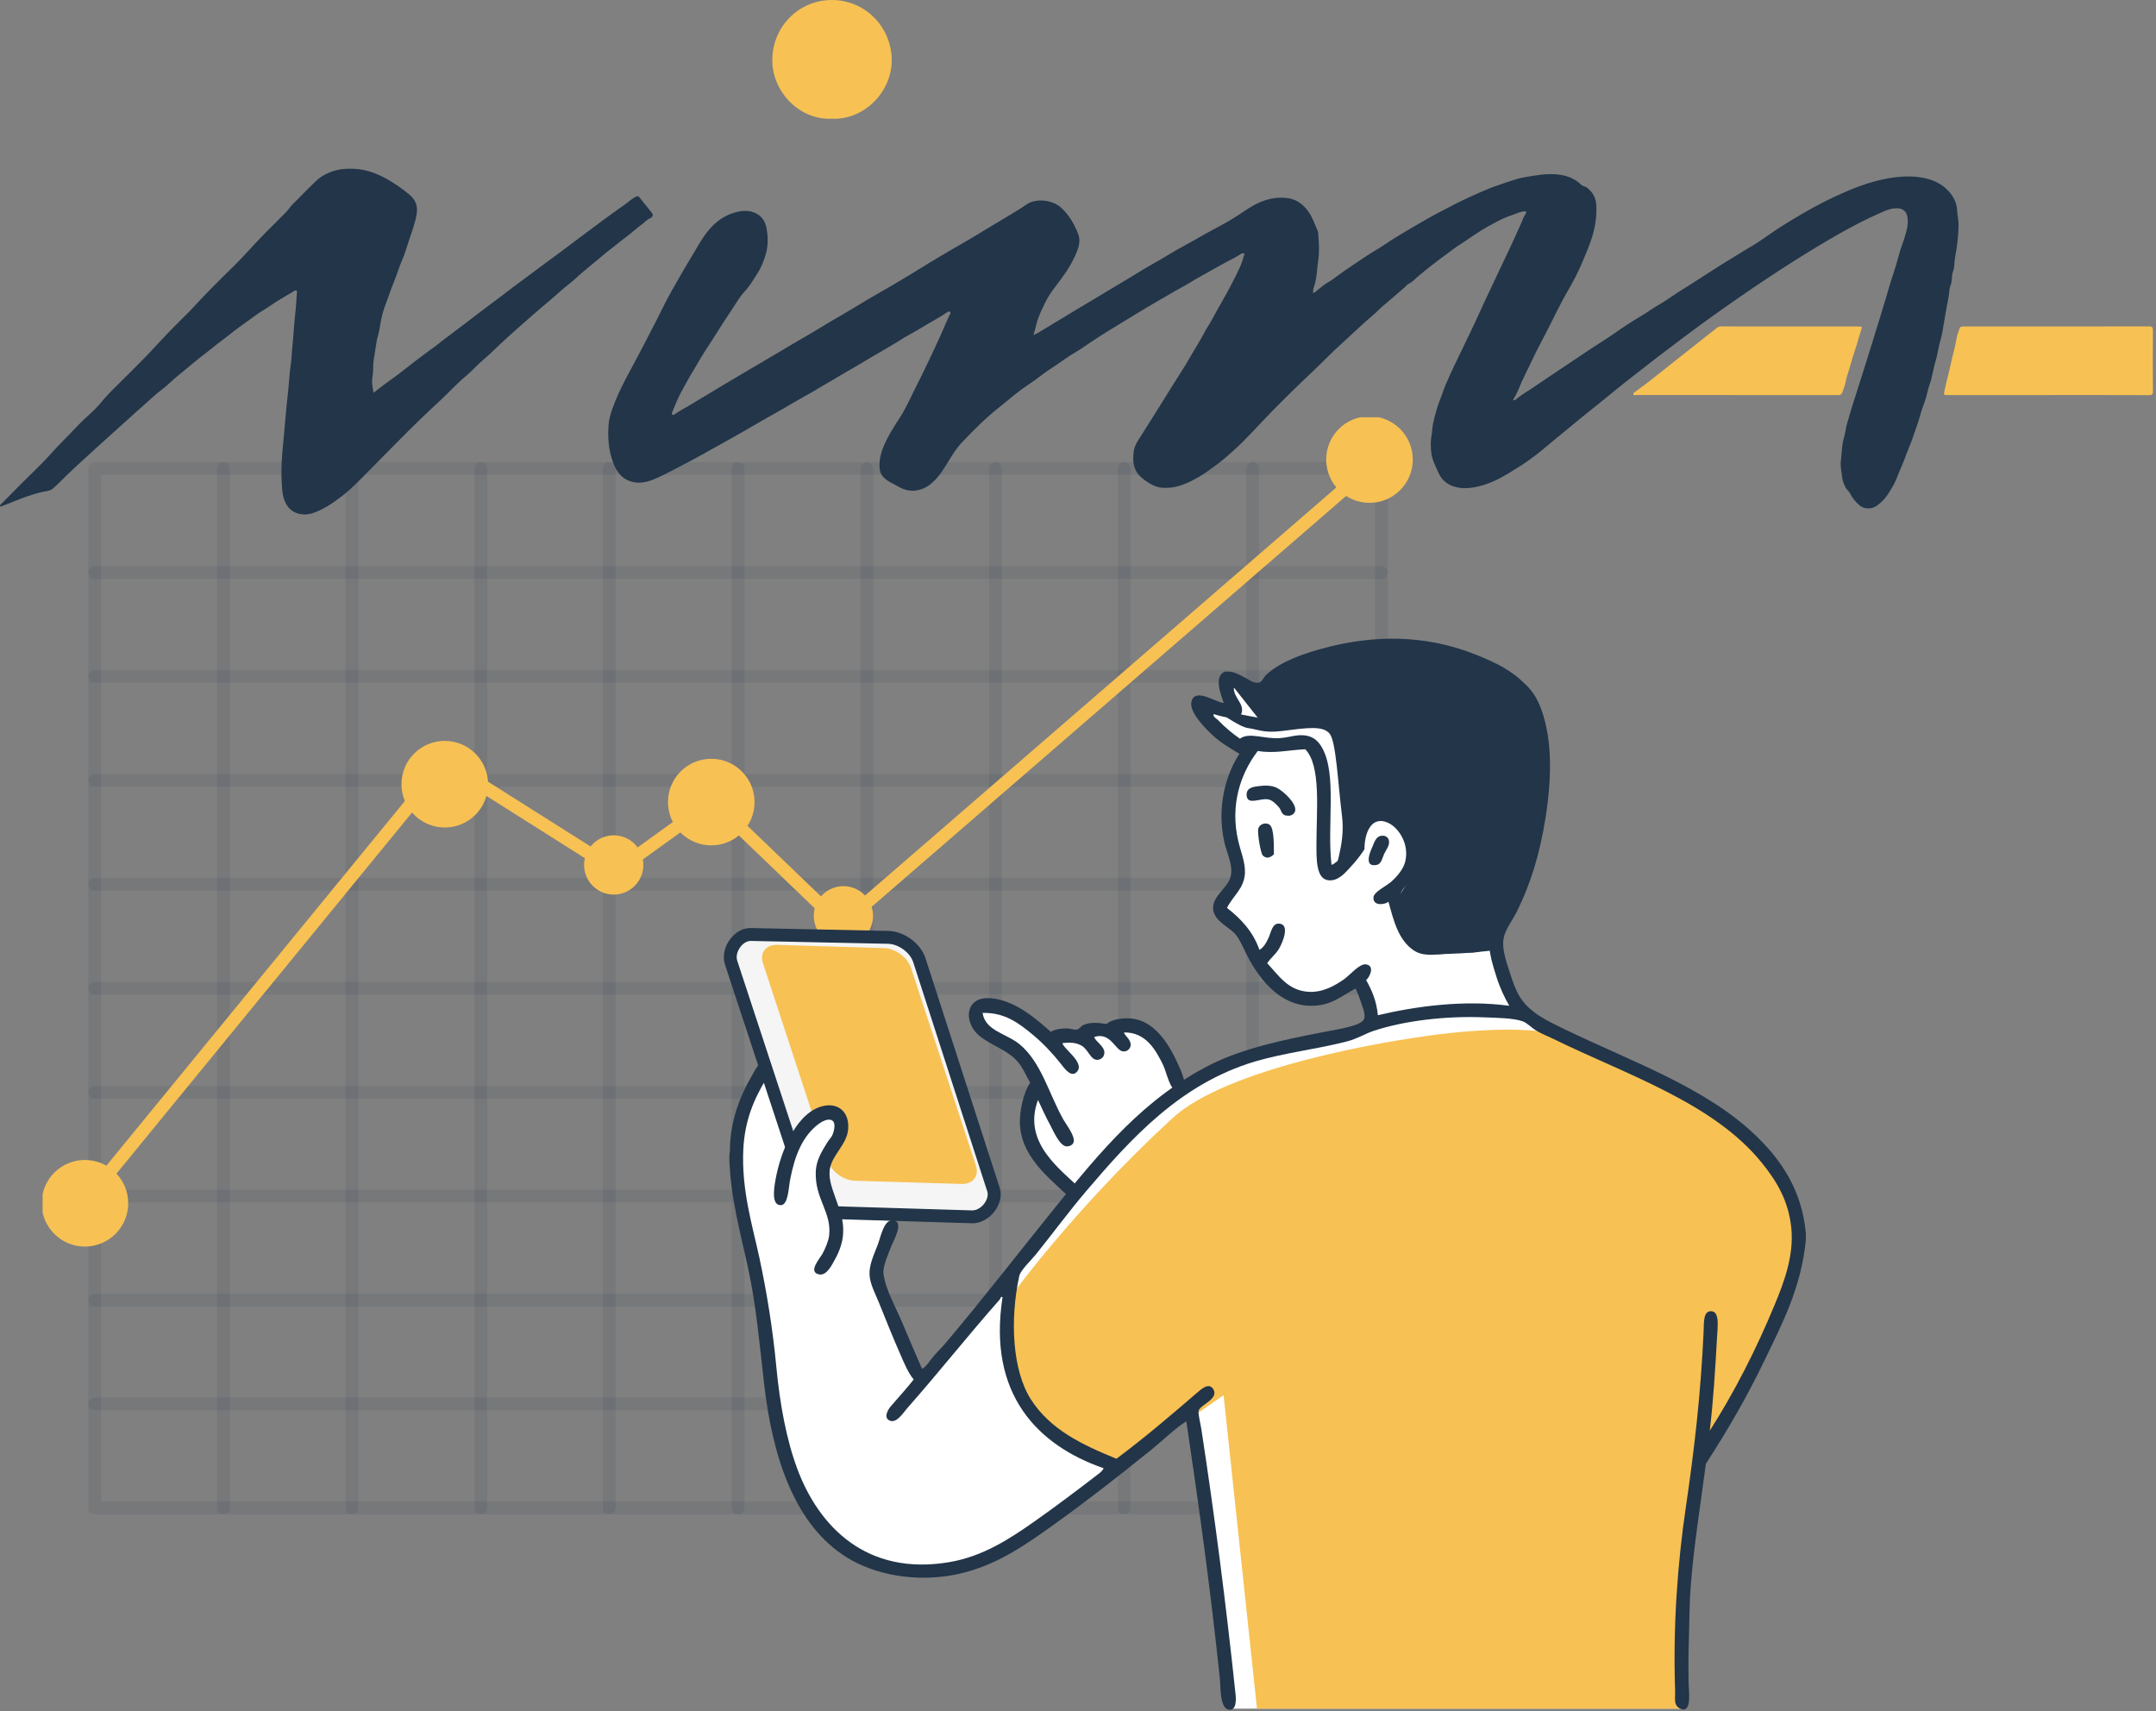
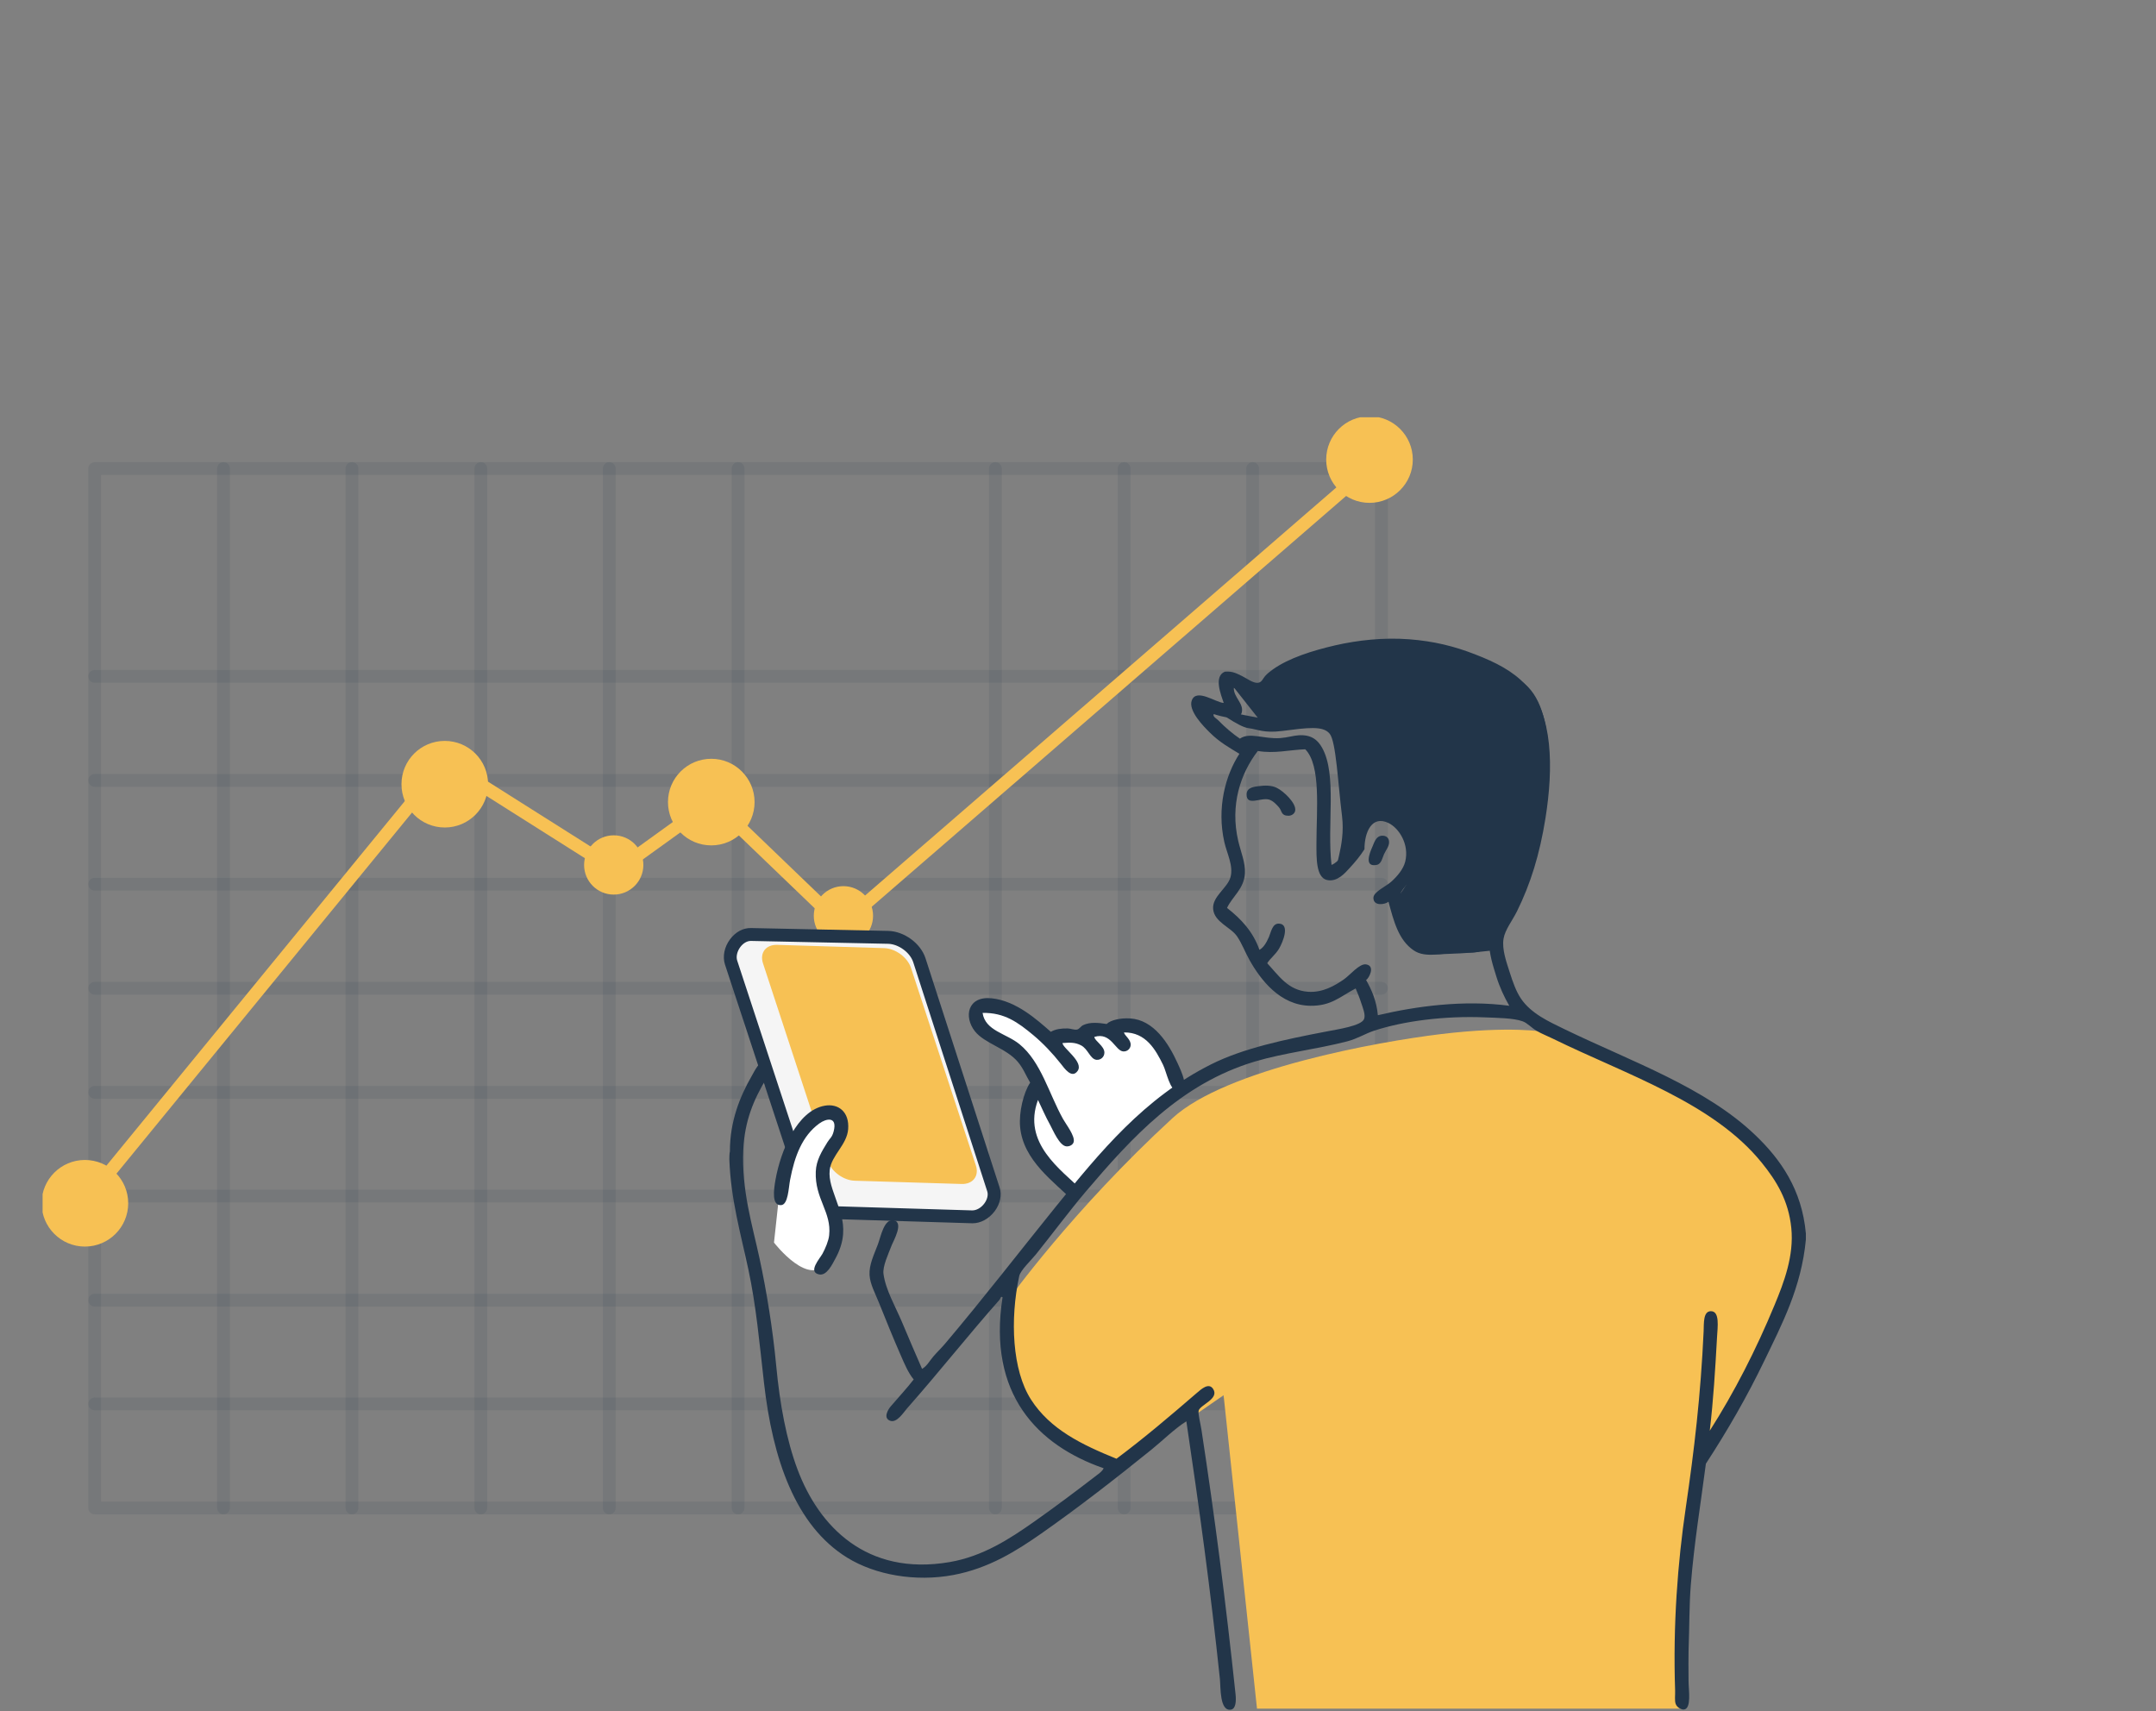
<svg xmlns="http://www.w3.org/2000/svg" width="567" height="450" viewBox="0 0 567 450" fill="none">
  <rect x="0" y="0" width="567" height="450" fill="#808080" stroke="none" />
  <g clip-path="url(#clip0_591_10249)">
    <path d="M363.31 398.26H24.901C23.969 398.26 23.215 397.505 23.215 396.574V123.223C23.215 122.292 23.969 121.537 24.901 121.537H363.31C364.242 121.537 364.996 122.292 364.996 123.223V396.574C364.996 397.505 364.242 398.26 363.31 398.26ZM26.587 394.888H361.609V124.909H26.587V394.888Z" fill="#223549" fill-opacity="0.1" />
    <path d="M363.31 370.9H24.901C23.969 370.9 23.215 370.146 23.215 369.214C23.215 368.282 23.969 367.528 24.901 367.528H363.31C364.242 367.528 364.996 368.282 364.996 369.214C364.996 370.146 364.242 370.9 363.31 370.9Z" fill="#223549" fill-opacity="0.1" />
    <path d="M363.31 343.613H24.901C23.969 343.613 23.215 342.859 23.215 341.927C23.215 340.996 23.969 340.241 24.901 340.241H363.31C364.242 340.241 364.996 340.996 364.996 341.927C364.996 342.844 364.242 343.613 363.31 343.613Z" fill="#223549" fill-opacity="0.1" />
    <path d="M363.31 316.238H24.901C23.969 316.238 23.215 315.484 23.215 314.552C23.215 313.621 23.969 312.866 24.901 312.866H363.31C364.242 312.866 364.996 313.621 364.996 314.552C364.996 315.484 364.242 316.238 363.31 316.238Z" fill="#223549" fill-opacity="0.1" />
    <path d="M363.31 288.952H24.901C23.969 288.952 23.215 288.198 23.215 287.266C23.215 286.334 23.969 285.58 24.901 285.58H363.31C364.242 285.58 364.996 286.334 364.996 287.266C364.996 288.183 364.242 288.952 363.31 288.952Z" fill="#223549" fill-opacity="0.1" />
    <path d="M363.31 261.592H24.901C23.969 261.592 23.215 260.838 23.215 259.906C23.215 258.974 23.969 258.22 24.901 258.22H363.31C364.242 258.22 364.996 258.974 364.996 259.906C364.996 260.823 364.242 261.592 363.31 261.592Z" fill="#223549" fill-opacity="0.1" />
    <path d="M363.31 234.217H24.901C23.969 234.217 23.215 233.463 23.215 232.531C23.215 231.6 23.969 230.845 24.901 230.845H363.31C364.242 230.845 364.996 231.6 364.996 232.531C364.996 233.463 364.242 234.217 363.31 234.217Z" fill="#223549" fill-opacity="0.1" />
    <path d="M363.31 206.931H24.901C23.969 206.931 23.215 206.177 23.215 205.245C23.215 204.313 23.969 203.559 24.901 203.559H363.31C364.242 203.559 364.996 204.313 364.996 205.245C364.996 206.177 364.242 206.931 363.31 206.931Z" fill="#223549" fill-opacity="0.1" />
    <path d="M363.31 179.571H24.901C23.969 179.571 23.215 178.817 23.215 177.885C23.215 176.954 23.969 176.199 24.901 176.199H363.31C364.242 176.199 364.996 176.954 364.996 177.885C364.996 178.802 364.242 179.571 363.31 179.571Z" fill="#223549" fill-opacity="0.1" />
-     <path d="M363.31 152.268H24.901C23.969 152.268 23.215 151.514 23.215 150.582C23.215 149.65 23.969 148.896 24.901 148.896H363.31C364.242 148.896 364.996 149.65 364.996 150.582C364.996 151.514 364.242 152.268 363.31 152.268Z" fill="#223549" fill-opacity="0.1" />
    <path d="M329.428 398.26C328.496 398.26 327.742 397.505 327.742 396.574V123.223C327.742 122.292 328.496 121.537 329.428 121.537C330.36 121.537 331.114 122.292 331.114 123.223V396.574C331.129 397.505 330.36 398.26 329.428 398.26Z" fill="#223549" fill-opacity="0.1" />
    <path d="M295.635 398.26C294.703 398.26 293.949 397.505 293.949 396.574V123.223C293.949 122.292 294.703 121.537 295.635 121.537C296.567 121.537 297.321 122.292 297.321 123.223V396.574C297.336 397.505 296.567 398.26 295.635 398.26Z" fill="#223549" fill-opacity="0.1" />
    <path d="M261.772 398.26C260.84 398.26 260.086 397.505 260.086 396.574V123.223C260.086 122.292 260.84 121.537 261.772 121.537C262.704 121.537 263.458 122.292 263.458 123.223V396.574C263.458 397.505 262.704 398.26 261.772 398.26Z" fill="#223549" fill-opacity="0.1" />
-     <path d="M227.971 398.26C227.039 398.26 226.285 397.505 226.285 396.574V123.223C226.285 122.292 227.039 121.537 227.971 121.537C228.903 121.537 229.657 122.292 229.657 123.223V396.574C229.672 397.505 228.903 398.26 227.971 398.26Z" fill="#223549" fill-opacity="0.1" />
    <path d="M194.104 398.26C193.172 398.26 192.418 397.505 192.418 396.574V123.223C192.418 122.292 193.172 121.537 194.104 121.537C195.036 121.537 195.79 122.292 195.79 123.223V396.574C195.79 397.505 195.036 398.26 194.104 398.26Z" fill="#223549" fill-opacity="0.1" />
    <path d="M160.229 398.26C159.297 398.26 158.543 397.505 158.543 396.574V123.223C158.543 122.292 159.297 121.537 160.229 121.537C161.161 121.537 161.915 122.292 161.915 123.223V396.574C161.93 397.505 161.161 398.26 160.229 398.26Z" fill="#223549" fill-opacity="0.1" />
    <path d="M126.452 398.26C125.52 398.26 124.766 397.505 124.766 396.574V123.223C124.766 122.292 125.52 121.537 126.452 121.537C127.383 121.537 128.138 122.292 128.138 123.223V396.574C128.138 397.505 127.383 398.26 126.452 398.26Z" fill="#223549" fill-opacity="0.1" />
    <path d="M92.565 398.26C91.633 398.26 90.879 397.505 90.879 396.574V123.223C90.879 122.292 91.633 121.537 92.565 121.537C93.497 121.537 94.251 122.292 94.251 123.223V396.574C94.266 397.505 93.497 398.26 92.565 398.26Z" fill="#223549" fill-opacity="0.1" />
    <path d="M58.776 398.26C57.844 398.26 57.09 397.505 57.09 396.574V123.223C57.09 122.292 57.844 121.537 58.776 121.537C59.708 121.537 60.462 122.292 60.462 123.223V396.574C60.477 397.505 59.708 398.26 58.776 398.26Z" fill="#223549" fill-opacity="0.1" />
    <path d="M24.9 314.672C24.53 314.672 24.145 314.539 23.835 314.287C23.11 313.696 23.007 312.631 23.598 311.906L115.736 199.345C116.268 198.679 117.215 198.532 117.939 198.99L162.085 226.897L186.429 209.342C187.094 208.869 187.996 208.928 188.588 209.49L221.272 240.903L361.46 119.512C362.17 118.906 363.235 118.98 363.841 119.69C364.448 120.4 364.374 121.465 363.664 122.071L222.308 244.482C221.657 245.059 220.666 245.029 220.03 244.423L187.242 212.921L163.106 230.314C162.544 230.713 161.804 230.743 161.213 230.373L117.392 202.658L26.201 314.065C25.876 314.465 25.388 314.672 24.9 314.672Z" fill="#F7C154" />
    <path fill-rule="evenodd" clip-rule="evenodd" d="M22.329 305.057C28.615 305.057 33.717 310.159 33.717 316.445C33.717 322.73 28.615 327.833 22.329 327.833C16.044 327.833 10.941 322.73 10.941 316.445C10.941 310.145 16.044 305.057 22.329 305.057Z" fill="#F7C154" />
    <path fill-rule="evenodd" clip-rule="evenodd" d="M116.97 194.848C123.255 194.848 128.358 199.95 128.358 206.235C128.358 212.521 123.255 217.623 116.97 217.623C110.684 217.623 105.582 212.521 105.582 206.235C105.582 199.935 110.67 194.848 116.97 194.848Z" fill="#F7C154" />
    <path fill-rule="evenodd" clip-rule="evenodd" d="M187.056 199.551C193.341 199.551 198.444 204.653 198.444 210.939C198.444 217.224 193.341 222.326 187.056 222.326C180.77 222.326 175.668 217.224 175.668 210.939C175.668 204.638 180.77 199.551 187.056 199.551Z" fill="#F7C154" />
    <path fill-rule="evenodd" clip-rule="evenodd" d="M360.161 109.469C366.447 109.469 371.549 114.571 371.549 120.857C371.549 127.142 366.447 132.244 360.161 132.244C353.876 132.244 348.773 127.142 348.773 120.857C348.773 114.571 353.861 109.469 360.161 109.469Z" fill="#F7C154" />
    <path fill-rule="evenodd" clip-rule="evenodd" d="M161.403 219.678C165.707 219.678 169.197 223.168 169.197 227.472C169.197 231.775 165.707 235.266 161.403 235.266C157.1 235.266 153.609 231.775 153.609 227.472C153.624 223.168 157.1 219.678 161.403 219.678Z" fill="#F7C154" />
    <path fill-rule="evenodd" clip-rule="evenodd" d="M221.81 233.048C226.113 233.048 229.604 236.539 229.604 240.842C229.604 245.146 226.113 248.636 221.81 248.636C217.506 248.636 214.016 245.146 214.016 240.842C214.016 236.539 217.506 233.048 221.81 233.048Z" fill="#F7C154" />
    <path fill-rule="evenodd" clip-rule="evenodd" d="M257.708 265.169H261.45L275.293 272.283H280.262L287.657 270.789L297.329 269.458L302.831 272.949L310.27 286.067L283.131 314.61L277.985 309.508L271.536 300.471L270.324 293.358L272.601 286.244L273.001 282.872L268.564 277.385L256.865 269.059C256.895 269.074 254.484 263.838 257.708 265.169Z" fill="white" />
-     <path fill-rule="evenodd" clip-rule="evenodd" d="M242.439 361.478L230.533 335.464L236.124 315.336L227.162 285.506L212.18 275.227L201.887 278.17C201.887 278.17 190.928 292.96 193.812 308.74C196.696 324.52 198.692 335.937 200.718 351.791C202.744 367.646 206.974 403.643 227.457 410.268C247.955 416.909 262.331 410.919 275.951 400.419C289.572 389.918 314.152 370.589 314.152 370.589L324.002 449.356H443.174C443.174 449.356 441.37 422.972 443.914 409.529C446.457 396.1 447.877 383.662 447.877 383.662C447.877 383.662 472.856 342.356 473.596 331.353C474.335 320.349 467.606 300.739 451.116 292.265C434.626 283.79 405.55 270.746 401.158 265.954C396.765 261.163 392.121 249.864 393.807 246.418C395.493 242.957 406.97 223.716 405.565 202.183C404.16 180.65 398.865 173.093 378.234 170.297C368.754 169.011 355.888 169.824 347.517 172.501C337.697 175.651 333.112 180.872 333.112 180.872L322.094 178.077L324.446 186.891L315.483 185.856C315.483 185.856 317.288 189.657 320.482 192.91C323.677 196.149 327.389 196.578 327.389 196.578C327.389 196.578 322.02 203.44 322.981 212.151C323.943 220.877 327.182 227.31 325.037 230.667C322.893 234.024 320.438 237.618 320.482 239.63C320.526 241.641 326.309 243.061 327.093 245.501C327.892 247.956 332.905 262.346 344.722 262.257C356.553 262.154 358.091 257.111 358.091 257.111C358.091 257.111 363.134 266.901 359.999 269.46C356.864 272.018 319.343 275.301 304.598 290.771C289.853 306.27 242.439 361.478 242.439 361.478Z" fill="white" />
    <path fill-rule="evenodd" clip-rule="evenodd" d="M265.218 341.794C265.218 341.794 264.716 357.204 269.478 367.512C275.275 380.039 294.013 386.176 294.013 386.176L321.788 366.921L330.572 449.356H442.868C442.868 449.356 442.897 394.236 447.26 386.161C477.918 329.4 485.283 313.561 440.501 286.23C424.766 276.617 406.116 271.382 406.116 271.382C406.116 271.382 397.39 269.711 378.786 271.973C362.399 273.955 322.438 281.143 308.403 294.009C282.152 318.116 265.218 341.794 265.218 341.794Z" fill="#F7C154" />
    <path fill-rule="evenodd" clip-rule="evenodd" d="M367.471 236.064C367.471 236.064 369.882 249.685 373.89 250.484C377.913 251.282 379.273 250.853 382.66 250.779C386.047 250.705 392.613 249.951 392.613 249.951C392.613 249.951 391.992 247.629 393.93 244.805C396.828 240.59 400.733 236.242 403.986 223.952C407.24 211.662 410.42 187.57 400.925 179.82C391.43 172.086 368.714 167.324 354.531 170.163C348.26 171.42 341.842 173.239 337.893 175.635C332.894 178.667 331.075 182.187 329.981 181.935C328.014 181.477 322.009 177.646 322.009 177.646L330.764 188.738L319.613 186.579C319.613 186.579 325.766 191.179 328.28 191.489C330.794 191.8 332.332 192.85 337.139 192.243C343.853 191.386 347.92 190.794 349.68 192.953C351.381 195.024 351.854 205.997 352.934 214.605C353.984 222.976 349.991 229.379 352.238 228.773C354.738 228.093 357.237 223.774 357.237 223.774C357.237 223.774 358.613 214.768 363.848 214.841C369.069 214.901 372.692 220.314 372.633 225.076C372.544 229.853 367.471 236.064 367.471 236.064Z" fill="#223549" />
    <path fill-rule="evenodd" clip-rule="evenodd" d="M196.803 245.323L233.052 246.432C236.572 246.536 240.284 249.301 241.364 252.585L261.418 313.945C262.497 317.243 260.516 319.817 257.011 319.698L220.762 318.589C217.242 318.486 213.53 315.735 212.45 312.437L192.396 251.091C191.317 247.808 193.298 245.22 196.803 245.323Z" fill="#F5F5F5" />
    <path d="M255.764 321.709C255.586 321.709 220.033 320.614 220.033 320.614C215.877 320.481 211.617 317.346 210.331 313.456L190.661 253.663C189.981 251.578 190.484 249.034 191.992 247.023C193.412 245.115 195.438 243.976 197.597 244.065L233.668 244.819C237.839 244.952 242.113 248.088 243.385 251.977L262.877 312.273C263.528 314.24 263.04 316.592 261.591 318.529C260.082 320.525 257.923 321.709 255.764 321.709ZM197.435 247.452C196.473 247.452 195.453 248.043 194.699 249.049C193.856 250.173 193.53 251.578 193.87 252.613L213.525 312.406C214.368 314.95 217.385 317.154 220.121 317.242L255.675 318.322C256.828 318.322 258.012 317.642 258.855 316.518C259.638 315.468 259.934 314.255 259.638 313.323L240.161 253.027C239.333 250.498 236.316 248.28 233.58 248.206L197.508 247.452C197.479 247.437 197.464 247.452 197.435 247.452Z" fill="#223549" />
    <path fill-rule="evenodd" clip-rule="evenodd" d="M204.417 248.487L232.516 249.345C235.504 249.433 238.669 251.77 239.586 254.551L256.638 306.49C257.555 309.271 255.869 311.46 252.881 311.371L224.781 310.513C221.794 310.424 218.629 308.088 217.712 305.307L200.66 253.353C199.743 250.572 201.429 248.383 204.417 248.487Z" fill="#F7C154" />
    <path fill-rule="evenodd" clip-rule="evenodd" d="M205.266 310.957C205.266 310.957 210.857 289.557 219.745 293.372C228.633 297.188 215.22 302.364 216.462 311.386C217.704 320.407 222.23 323.661 217.704 331.484C213.179 339.308 203.551 326.781 203.551 326.781L205.266 310.957Z" fill="white" />
    <path fill-rule="evenodd" clip-rule="evenodd" d="M461.684 298.58C448.536 285.95 429.281 279.294 411.43 270.658C407.289 268.646 402.63 266.546 399.968 262.583C398.667 260.63 397.853 258.249 397.025 255.676C396.212 253.103 394.94 249.672 395.413 246.862C395.798 244.525 397.735 242.099 398.948 239.659C402.512 232.442 404.923 224.707 406.446 215.124C408.531 202.006 408.472 187.793 401.299 180.162C397.779 176.42 393.387 174.202 387.93 172.087C382.502 169.972 377.163 168.626 370.597 168.123C363.853 167.606 357.035 168.36 351.06 169.735C345.189 171.096 338.918 173.063 334.747 176.05C334.185 176.45 333.283 177.13 332.692 177.81C332.115 178.461 331.849 179.482 330.784 179.57C329.482 179.674 327.855 178.372 326.672 177.81C325.297 177.16 324.158 176.45 322.117 176.642C319.13 177.884 321.082 182.661 321.821 184.865C319.736 184.761 314.723 180.99 313.451 184.125C312.341 186.832 316.571 191.076 318.154 192.644C320.801 195.277 323.522 196.755 325.948 198.234C322.221 203.973 319.973 212.506 321.984 221.454C322.65 224.411 324.439 227.709 323.596 230.712C322.812 233.551 318.73 235.784 319.041 239.082C319.381 242.573 323.641 243.756 325.356 246.285C326.613 248.133 327.441 250.411 328.595 252.452C331.523 257.702 336.685 264.416 344.612 264.505C350.099 264.564 352.332 262.154 356.517 259.95C357.02 261.163 357.493 262.213 357.981 263.766C358.351 264.904 359.209 266.901 358.721 268.025C357.937 269.8 351.903 270.672 348.871 271.264C337.823 273.379 326.924 275.671 318.464 279.93C300.909 288.76 289.3 302.943 277.616 317.392C267.9 329.43 258.538 341.557 248.526 353.389C247.535 354.557 246.411 355.622 245.435 356.761C244.488 357.87 243.793 359.245 242.492 360C240.835 356.243 239.046 352.028 237.197 347.651C235.467 343.554 232.908 339.206 232.346 335.02C232.08 333.024 233.618 329.8 234.55 327.374C234.934 326.384 237.818 321.4 234.993 320.911C232.479 320.483 231.621 325.274 230.882 327.227C229.832 330.007 228.53 332.61 228.678 335.301C228.811 337.727 230.231 340.271 231.178 342.652C233.086 347.429 234.89 351.865 236.901 356.465C237.892 358.728 238.839 361.02 240.288 362.78C238.765 364.777 236.28 367.498 234.269 369.834C233.485 370.737 232.198 372.97 234.121 373.65C235.866 374.271 237.626 371.446 238.528 370.411C246.943 360.887 254.515 351.259 262.916 341.764C263.034 341.631 263.226 340.729 263.655 341.173C259.692 366.684 272.884 380.098 290.246 386.132C289.877 386.946 289.034 387.508 288.338 388.04C283.088 392.078 277.498 396.292 271.878 400.241C265.504 404.722 258.464 409.322 249.694 410.816C227.806 414.542 215.324 401.336 209.733 386.428C206.835 378.708 205.089 369.287 204.143 359.245C203.211 349.396 201.614 339.635 199.736 330.894C197.887 322.316 194.988 313.014 195.476 302.395C195.817 294.794 198.227 289.129 201.496 283.731C201.924 283.007 202.59 282.075 202.96 281.202C202.427 280.404 201.939 279.59 201.584 278.703C199.795 278.747 198.39 281.749 197.68 282.992C194.589 288.36 191.942 294.897 191.956 302.824C191.809 303.12 191.809 304.88 191.809 304.88C192.164 315.351 194.84 324.624 196.807 333.823C198.863 343.436 199.691 352.871 200.919 363.653C203.182 383.633 209.127 401.203 222.807 409.647C230.157 414.173 240.687 416.081 250.729 414.202C260.076 412.442 267.293 407.872 273.801 403.332C283.783 396.337 293.456 388.794 302.743 381.296C305.864 378.782 308.674 375.898 312.001 373.798C315.329 396.174 318.39 418.328 320.816 441.533C321.038 443.633 320.712 450.185 323.759 449.608C325.001 449.371 325.134 447.375 324.927 445.496C322.383 421.464 319.44 398.674 315.965 376.002C315.699 374.301 315.048 371.846 315.225 371.003C315.566 369.465 320.742 367.912 319.041 365.279C317.887 363.49 315.891 365.353 314.782 366.3C307.55 372.541 300.968 378.131 293.618 383.633C284.449 379.906 276.196 375.928 271.138 368.06C266.214 360.399 265.563 347.059 268.047 335.582C268.388 334.03 271.183 331.441 272.455 329.859C276.877 324.343 281.417 318.235 285.528 313.399C297.552 299.26 310.478 285.003 330.044 279.161C337.69 276.884 346.386 275.922 354.284 273.867C356.976 273.172 359.046 271.826 361.338 271.072C369.206 268.483 379.973 267.123 390.429 267.552C393.771 267.685 398.046 267.729 400.427 268.587C401.669 269.031 402.763 270.303 404.094 271.086C405.455 271.885 407.008 272.477 408.354 273.142C427.713 282.637 450.488 289.943 463.296 305.752C467.215 310.589 470.365 315.735 471.09 322.938C471.829 330.273 469.153 337.254 466.683 343.214C461.802 355.001 456.138 366.078 449.645 376.268C450.592 368.222 451.08 360.236 451.553 351.732C451.701 348.967 452.337 344.826 449.941 344.826C447.871 344.826 448.122 348.05 448.033 350.12C447.264 366.906 445.564 381.355 443.33 396.544C441.216 410.904 439.944 427.365 440.535 444.594C440.58 445.822 440.358 447.212 440.683 448.114C441.023 449.075 442.236 449.667 442.887 449.578C444.868 449.297 444.085 444.476 444.07 442.228C444.04 439.255 444.026 435.188 444.07 434.153C444.307 427.631 444.233 422.159 444.661 416.82C445.549 405.684 447.25 395.568 448.625 384.934C454.304 376.223 459.466 367.276 464.05 357.752C468.62 348.272 473.737 338.585 474.92 326.014V324.402C473.885 312.792 468.236 304.865 461.684 298.58ZM362.359 266.99C362.019 263.219 360.747 260.364 359.268 257.732C359.963 257.347 361.812 254.034 359.268 253.62C357.508 253.339 355.053 256.445 353.397 257.584C351.089 259.166 347.88 261.104 343.991 260.823C338.711 260.438 336.3 256.563 333.268 253.324C333.934 252.156 335.398 251.106 336.359 249.509C337.365 247.823 339.332 243.031 336.359 242.898C334.599 242.824 334.289 245.087 333.712 246.418C333.002 248.059 332.204 249.272 331.213 249.79C329.527 244.969 326.347 241.626 322.694 238.772C324.084 235.77 327.19 233.758 327.397 229.662C327.545 226.822 326.317 224.071 325.637 221.143C323.433 211.648 326.273 203.366 330.784 197.495C335.176 198.249 338.977 197.214 343.266 197.051C347.466 201.311 346.209 213.068 346.209 221.735C346.209 225.476 346.046 230.786 349.004 231.436C351.666 232.013 353.692 229.632 354.876 228.345C356.488 226.6 357.686 225.136 358.839 223.347C358.824 218.895 360.762 214.325 365.154 216.44C367.964 217.801 370.656 222.09 369.561 226.571C369.073 228.582 367.432 230.49 365.894 231.865C364.415 233.181 361.191 234.542 361.191 236.125C361.191 238.446 364.341 237.855 365.154 237.145C366.515 242.173 367.772 247.217 371.765 249.923C374.989 252.127 379.263 250.515 384.543 250.515C387.294 250.515 390.133 250.81 390.133 248.755C390.133 246.625 386.539 246.728 383.522 246.847C379.707 246.995 377.193 248.089 374.856 247.438C372.002 246.64 370.227 241.952 369.266 238.772C368.881 237.485 368.23 235.977 368.378 234.956C368.526 234.024 370.863 231.776 371.469 230.845C372.386 229.41 373.185 227.872 373.377 225.698C373.761 221.306 371.957 217.579 369.857 215.42C368.334 213.852 364.577 211.308 360.895 212.476C356.916 213.748 355.896 217.919 355.023 222.607C353.485 224.204 352.095 226.733 350.173 227.458C348.945 216.869 351.681 203.692 347.673 196.608C346.564 194.641 344.908 193.147 341.506 193.369C340.131 193.457 338.445 193.99 336.655 194.108C332.292 194.404 328.61 192.467 326.081 194.256C324.143 192.955 322.088 191.195 320.357 189.405C319.914 188.947 318.878 188.488 319.189 187.793C321.008 188.37 325.874 189.819 326.539 187.497C327.249 185.013 324.38 183.43 324.484 180.887C326.983 181.774 329.349 183.844 332.425 182.942C334.496 182.336 334.821 180.709 336.093 179.57C338.681 177.248 343.458 175.592 347.851 174.276C358.055 171.244 370.715 170.519 381.496 173.684C383.996 174.424 386.584 175.429 388.994 176.479C391.42 177.544 394.097 178.609 395.901 179.866C408.93 188.828 403.961 215.508 399.273 229.676C398.4 232.294 397.306 234.749 396.182 237.027C394.614 240.192 391.657 243.46 391.627 247.749C391.612 250.84 392.662 254.049 393.535 256.859C394.393 259.625 395.605 262.228 396.922 264.505C384.853 262.893 372.283 264.653 362.359 266.99Z" fill="#223549" />
    <path fill-rule="evenodd" clip-rule="evenodd" d="M331.064 206.739C332.691 206.517 334.406 206.517 335.767 207.182C337.586 208.07 340.973 211.264 340.618 213.202C340.47 214.03 339.627 214.533 338.858 214.533C336.847 214.533 337.172 213.261 336.359 212.329C335.797 211.678 334.806 210.569 333.711 210.273C331.552 209.682 327.84 212.092 327.84 208.957C327.825 207.005 329.94 206.901 331.064 206.739Z" fill="#223549" />
-     <path fill-rule="evenodd" clip-rule="evenodd" d="M335.029 224.663C334.275 225.388 333.151 226.068 332.086 224.959C331.524 224.368 330.622 219.044 330.917 217.905C331.213 216.722 332.855 216.174 333.861 216.87C335.177 217.801 334.97 222.711 335.029 224.663Z" fill="#223549" />
    <path fill-rule="evenodd" clip-rule="evenodd" d="M363.083 219.827C363.882 219.649 365.095 219.871 365.287 221.143C365.479 222.459 364.459 223.554 363.971 224.663C363.542 225.624 363.29 227.207 362.063 227.458C358.735 228.124 360.126 224.441 360.895 222.755C361.383 221.676 361.782 220.108 363.083 219.827Z" fill="#223549" />
    <path fill-rule="evenodd" clip-rule="evenodd" d="M216.888 290.786C220.467 290.15 223.41 292.398 223.055 296.953C222.73 301.094 218.678 303.8 218.204 307.675C217.879 310.426 219.106 313.177 219.816 315.321C220.748 318.101 222.005 320.793 221.724 324.579C221.561 326.901 220.704 329.179 219.668 331.042C218.885 332.462 217.45 335.582 215.409 335.154C212.377 334.532 215.587 330.998 216.296 329.726C217.065 328.306 217.908 326.31 218.056 324.875C218.737 318.737 214.256 315.277 214.537 308.133C214.655 305.102 216.134 302.78 217.627 300.34C218.234 299.349 218.825 299.142 219.24 297.544C220.29 293.492 217.258 294.128 215.424 295.489C211.017 298.727 208.991 303.933 207.778 310.322C207.378 312.452 207.275 316.815 205.426 316.933C202.912 317.096 203.459 312.97 203.962 310.174C205.308 302.676 209.612 292.072 216.888 290.786Z" fill="#223549" />
    <path fill-rule="evenodd" clip-rule="evenodd" d="M276.348 271.353C277.679 270.599 279.099 270.451 280.755 270.465C281.583 270.48 282.53 270.909 283.254 270.761C283.876 270.628 284.216 269.889 284.866 269.593C286.7 268.72 288.919 268.972 291.034 269.297C292.084 268.247 294.76 267.67 297.201 267.833C303.427 268.218 307.302 274.34 309.683 279.59C310.555 281.528 313.321 287.089 309.683 286.941C307.642 286.852 306.829 282.001 305.867 280.034C303.959 276.159 301.386 271.427 295.589 271.516C295.751 272.388 297.496 273.394 297.349 274.902C297.26 275.775 296.506 276.559 295.441 276.514C293.296 276.426 292.202 271.323 287.795 272.699C287.913 273.778 290.442 275.08 290.442 276.81C290.442 277.993 289.451 278.807 288.386 278.718C286.686 278.57 286.183 275.864 284.275 274.902C282.678 274.089 281.391 274.163 279.424 274.311C279.424 275.612 285.133 279.265 283.387 281.661C281.849 283.776 279.927 280.951 278.98 279.753C276.806 277.002 274.277 274.34 271.778 272.255C267.726 268.883 264.161 266.265 258.408 266.384C259.103 271.101 264.635 271.767 268.11 274.606C273.789 279.25 275.845 287.621 279.572 294.291C280.356 295.711 282.752 298.713 282.367 300.31C282.175 301.094 281.273 301.538 280.459 301.479C278.64 301.36 276.91 297.19 276.2 295.888C274.884 293.507 274.041 291.481 272.976 289.277C268.79 300.591 278.951 307.542 284.438 312.926C283.772 313.976 282.796 314.715 282.086 315.721C277.398 310.899 269.057 305.294 268.273 296.332C267.933 292.502 269.16 287.355 270.92 284.722C269.707 282.667 269.16 281.04 267.696 279.28C264.679 275.671 258.926 274.429 256.382 271.205C253.424 267.448 254.415 261.888 260.789 262.538C267.208 263.204 272.636 268.099 276.348 271.353Z" fill="#223549" />
  </g>
  <g clip-path="url(#clip1_591_10249)">
    <path d="M271.774 88.131C273.019 87.592 273.982 86.925 274.98 86.326C278.092 84.459 281.19 82.571 284.303 80.7C288.489 78.186 292.686 75.683 296.876 73.172C299.077 71.854 301.244 70.474 303.487 69.229C306.081 67.786 308.567 66.158 311.185 64.767C313.226 63.683 315.212 62.5 317.225 61.377C319.84 59.92 322.542 58.588 325.06 56.968C326.996 55.72 328.839 54.336 330.95 53.369C333.429 52.232 336.027 51.717 338.711 52.114C340.944 52.444 342.655 53.665 344.018 55.539C345.162 57.111 345.725 58.901 346.49 60.623C346.712 61.123 346.712 61.735 346.744 62.302C346.852 64.211 346.987 66.148 346.716 68.029C346.344 70.602 346.372 73.245 345.457 75.735C345.308 76.138 345.36 76.615 345.318 77.06C345.822 76.959 346.128 76.587 346.504 76.274C347.481 75.464 348.489 74.66 349.592 74.048C350.218 73.701 350.788 73.245 351.32 72.849C353.83 70.971 356.463 69.281 359.05 67.525C360.604 66.468 362.28 65.585 363.828 64.531C366.196 62.921 368.64 61.45 371.102 60.004C373.95 58.331 376.808 56.676 379.76 55.181C381.412 54.346 383.033 53.435 384.709 52.656C387.862 51.189 391.006 49.69 394.327 48.598C396.507 47.882 398.645 47.006 400.906 46.62C403.656 46.147 406.421 45.629 409.241 45.844C411.751 46.035 414.039 46.811 415.872 48.612C416.279 49.012 416.821 48.96 417.235 49.266C418.807 50.427 419.686 51.94 419.801 53.922C419.968 56.819 419.54 59.614 418.685 62.382C417.972 64.691 417.005 66.889 416.063 69.104C415.242 71.037 414.311 72.922 413.302 74.754C412.488 76.229 411.602 77.689 410.816 79.174C409.686 81.312 408.622 83.496 407.537 85.662C406.038 88.653 404.39 91.574 402.982 94.606C401.796 97.158 400.443 99.638 399.41 102.263C399.014 103.275 398.433 104.21 397.905 105.246C398.416 105.365 398.694 105.02 398.92 104.832C400.339 103.647 401.966 102.781 403.468 101.734C404.654 100.907 405.857 100.11 407.053 99.3C410.889 96.71 414.738 94.147 418.591 91.584C420.563 90.27 422.6 89.06 424.541 87.686C426.794 86.094 429.106 84.57 431.485 83.176C433.307 82.105 434.997 80.839 436.843 79.793C438.676 78.757 440.345 77.404 442.174 76.316C444.013 75.22 445.783 74.007 447.602 72.873C449.834 71.479 452.015 69.983 454.278 68.631C455.763 67.741 457.241 66.826 458.712 65.922C460.322 64.931 461.973 63.999 463.528 62.904C465.892 61.235 468.305 59.618 470.781 58.119C474.492 55.873 478.257 53.699 482.194 51.867C486.113 50.041 490.108 48.365 494.333 47.371C498.026 46.505 501.802 46.056 505.557 46.727C508.134 47.19 510.582 48.209 512.425 50.236C513.736 51.679 514.619 53.338 514.699 55.323C514.751 56.683 515.113 58.001 515.082 59.374C515.016 62.267 514.654 65.115 514.122 67.956C513.917 69.052 514.052 70.206 513.649 71.27C513.173 72.522 513.461 73.913 512.947 75.14C512.578 76.02 512.665 76.952 512.491 77.852C512.008 80.339 511.559 82.835 511.156 85.339C510.923 86.782 510.693 88.26 510.273 89.62C509.761 91.278 509.622 92.992 509.122 94.637C508.621 96.285 508.315 97.993 507.915 99.672C507.811 100.11 507.661 100.548 507.512 100.959C507.08 102.155 506.858 103.4 506.503 104.61C506.076 106.07 505.457 107.475 505.064 108.943C504.768 110.041 504.417 111.133 504.038 112.187C503.457 113.804 502.946 115.449 502.303 117.048C501.83 118.22 501.35 119.392 500.919 120.584C500.515 121.701 500.015 122.799 499.556 123.902C499.017 125.188 498.572 126.52 497.862 127.741C497.309 128.69 496.77 129.639 496.113 130.529C495.383 131.52 494.503 132.348 493.512 133.04C492.219 133.948 490.251 133.986 488.988 132.866C487.997 131.986 487.163 131.027 486.592 129.844C486.304 129.25 485.761 128.878 485.428 128.294C484.875 127.327 484.537 126.353 484.426 125.265C484.29 123.916 483.943 122.573 484.12 121.21C484.395 119.093 484.353 116.94 485.01 114.854C485.33 113.842 485.361 112.729 485.678 111.69C486.085 110.358 486.436 109.009 486.839 107.677C487.246 106.335 487.688 104.999 488.112 103.664C488.557 102.256 489.002 100.848 489.447 99.436C489.871 98.1 490.278 96.758 490.723 95.427C491.29 93.723 491.753 91.987 492.33 90.284C492.754 89.035 493.071 87.742 493.484 86.483C494.065 84.724 494.604 82.95 495.122 81.177C495.626 79.442 496.197 77.724 496.676 75.978C497.257 73.871 498.001 71.809 498.641 69.719C499.045 68.401 499.357 67.052 499.761 65.734C500.116 64.583 500.595 63.471 500.933 62.313C501.479 60.428 502.063 58.54 501.503 56.533C501.249 55.626 500.408 54.923 499.451 54.809C497.643 54.593 496.071 55.295 494.489 55.994C490.758 57.643 487.138 59.524 483.599 61.534C479.614 63.797 475.695 66.179 471.818 68.627C466.622 71.906 461.532 75.335 456.483 78.833C451.903 82.004 447.386 85.263 442.932 88.597C438.37 92.012 433.835 95.468 429.364 98.998C427.211 100.698 425.052 102.391 422.938 104.144C421.088 105.681 419.193 107.169 417.311 108.675C415.375 110.229 413.473 111.825 411.553 113.4C410.218 114.496 408.876 115.577 407.558 116.697C405.816 118.175 404.039 119.632 402.178 120.957C400.419 122.208 398.583 123.349 396.729 124.472C394.288 125.95 391.76 127.188 389.027 127.866C386.409 128.516 383.679 128.739 381.141 127.428C379.875 126.774 378.922 125.72 378.335 124.385C377.598 122.719 376.686 121.106 376.443 119.274C376.231 117.671 376.193 116.054 376.488 114.44C376.666 113.48 376.662 112.489 376.853 111.533C377.097 110.306 377.417 109.089 377.771 107.889C378.004 107.093 378.234 106.293 378.561 105.514C379.121 104.179 379.524 102.777 380.077 101.439C381.562 97.836 383.363 94.383 385.011 90.857C386.162 88.392 387.41 85.975 388.509 83.489C389.691 80.815 390.964 78.183 392.209 75.54C393.642 72.508 395.05 69.465 396.51 66.447C397.727 63.933 398.844 61.37 399.995 58.825C400.388 57.956 400.648 57.034 401.222 56.245C401.476 55.894 401.434 55.497 400.819 55.57C399.588 55.716 398.489 56.293 397.331 56.672C395.29 57.34 393.43 58.415 391.559 59.426C390.237 60.143 388.94 60.956 387.685 61.812C386.155 62.852 384.622 63.884 383.067 64.889C382.483 65.268 381.955 65.727 381.388 66.127C379.545 67.428 377.764 68.822 375.977 70.195C375.08 70.884 374.204 71.67 373.307 72.372C372.309 73.148 371.512 74.187 370.313 74.716C370.028 74.841 369.847 75.185 369.596 75.401C367.527 77.192 365.469 78.993 363.372 80.749C362.666 81.34 362.079 82.049 361.373 82.634C358.372 85.12 355.614 87.874 352.714 90.475C349.995 92.916 347.491 95.579 344.828 98.076C341.25 101.428 337.759 104.871 334.323 108.372C331.082 111.672 328.06 115.195 324.618 118.289C323.154 119.604 321.697 120.953 320.097 122.101C318.616 123.165 317.187 124.309 315.605 125.234C312.43 127.09 309.2 128.659 305.347 128.234C304.057 128.092 302.968 127.535 301.929 126.885C301.296 126.489 300.68 126.023 300.103 125.505C297.975 123.599 297.805 121.186 298.177 118.63C298.434 116.864 299.557 115.483 300.454 114.019C301.578 112.187 302.777 110.407 303.893 108.564C304.686 107.253 305.535 105.966 306.334 104.652C307.555 102.642 308.828 100.663 310.083 98.671C311.116 97.026 312.166 95.388 313.119 93.705C314.322 91.581 315.657 89.532 316.787 87.356C317.375 86.219 318.164 85.151 318.766 84.004C319.468 82.665 320.219 81.347 320.963 80.04C322.191 77.887 323.404 75.724 324.507 73.509C325.519 71.475 326.61 69.455 327.122 67.205C327.16 67.035 327.476 66.857 327.198 66.694C326.976 66.562 326.683 66.603 326.45 66.729C325.87 67.049 325.345 67.452 324.743 67.754C322.754 68.749 320.81 69.834 318.88 70.926C316.909 72.042 314.902 73.113 312.969 74.306C311.582 75.161 310.132 75.909 308.72 76.719C306.853 77.79 304.992 78.875 303.135 79.96C301.772 80.752 300.423 81.57 299.074 82.38C297.756 83.173 296.442 83.99 295.127 84.796C293.782 85.621 292.422 86.434 291.083 87.262C289.689 88.124 288.301 89.025 286.935 89.953C285.363 91.021 283.795 92.095 282.157 93.055C280.627 93.952 279.233 95.037 277.762 96.014C276.364 96.943 274.935 97.833 273.617 98.886C272.622 99.683 271.569 100.409 270.508 101.112C269.284 101.922 268.081 102.795 266.965 103.716C265.515 104.916 264.04 106.105 262.573 107.274C259.12 110.031 256.025 113.14 252.997 116.332C251.519 117.886 250.413 119.705 249.3 121.52C247.979 123.676 246.626 125.849 244.61 127.407C242.308 129.187 239.251 129.723 236.337 128.012C234.964 127.205 233.402 126.659 232.269 125.411C231.667 124.75 231.431 124.034 231.344 123.21C231.045 120.348 232.098 117.824 233.329 115.351C234.393 113.209 235.777 111.262 237.029 109.231C238.222 107.294 239.161 105.201 240.179 103.16C241.616 100.281 243.066 97.409 244.432 94.495C245.486 92.248 246.557 90.005 247.569 87.738C248.341 86.014 249.012 84.237 249.895 82.554C249.978 82.394 250.01 82.126 249.839 81.987C249.672 81.851 249.446 81.914 249.269 82.022C248.087 82.748 246.932 83.531 245.719 84.205C243.542 85.412 241.459 86.768 239.265 87.95C237.711 88.788 236.24 89.811 234.692 90.694C233.093 91.609 231.538 92.596 229.922 93.49C228.687 94.171 227.505 94.964 226.27 95.663C224.132 96.87 222.039 98.153 219.911 99.38C218.381 100.263 216.851 101.171 215.331 102.072C214.086 102.809 212.841 103.577 211.548 104.255C210.303 104.906 209.103 105.664 207.876 106.366C206.05 107.413 204.249 108.494 202.399 109.499C201.001 110.26 199.621 111.081 198.24 111.888C196.303 113.018 194.356 114.134 192.395 115.226C189.801 116.673 187.207 118.112 184.62 119.566C182.074 120.995 179.477 122.316 176.897 123.676C175.193 124.573 173.475 125.446 171.695 126.162C169.299 127.125 166.792 127.334 164.504 125.999C162.894 125.06 161.927 123.446 161.253 121.666C160.018 118.401 159.796 115.035 160.06 111.603C160.161 110.292 160.529 109.036 160.947 107.802C161.955 104.826 163.315 102.002 164.778 99.227C166.371 96.209 168.016 93.222 169.577 90.19C170.589 88.229 171.611 86.271 172.609 84.31C173.371 82.814 174.115 81.284 174.88 79.786C175.45 78.666 176.062 77.546 176.678 76.441C177.683 74.636 178.715 72.842 179.755 71.058C180.809 69.246 181.918 67.462 182.972 65.644C183.98 63.902 185.016 62.173 186.299 60.616C188.41 58.05 191.004 56.283 194.328 55.633C196.046 55.295 197.694 55.428 199.172 56.3C200.514 57.093 201.293 58.428 201.578 59.959C201.95 61.947 202.027 63.961 201.606 65.96C201.311 67.362 200.817 68.69 200.226 70.004C199.628 71.336 198.783 72.518 198.025 73.735C197.364 74.796 196.599 75.843 195.73 76.781C194.499 78.11 193.64 79.702 192.624 81.18C191.362 83.027 190.169 84.925 188.959 86.806C188.076 88.18 187.238 89.581 186.327 90.937C185.583 92.047 184.867 93.187 184.178 94.324C183.622 95.239 183.104 96.198 182.54 97.109C181.302 99.112 180.207 101.192 179.074 103.25C178.183 104.864 177.547 106.616 176.817 108.317C176.719 108.543 176.632 108.904 176.827 109.057C177.057 109.238 177.318 109.023 177.561 108.856C178.966 107.889 180.503 107.127 181.942 106.234C183.67 105.166 185.43 104.154 187.165 103.094C189.742 101.519 192.343 99.985 194.944 98.448C198.028 96.626 201.119 94.818 204.207 92.999C206.214 91.817 208.189 90.579 210.219 89.439C213.964 87.335 217.577 85.002 221.308 82.877C224.483 81.069 227.554 79.083 230.735 77.296C232.689 76.197 234.612 75.046 236.542 73.913C238.298 72.88 240.047 71.819 241.779 70.738C243.539 69.639 245.322 68.575 247.106 67.511C248.779 66.513 250.451 65.522 252.145 64.562C253.584 63.749 255.024 62.921 256.422 62.052C257.865 61.158 259.339 60.31 260.782 59.416C262.204 58.533 263.679 57.712 265.094 56.832C266.659 55.859 268.3 54.972 269.795 53.877C272.341 52.013 276.767 52.555 278.979 54.544C281.114 56.46 282.449 58.787 283.492 61.391C284.212 63.182 283.764 64.813 283.103 66.433C281.948 69.257 280.279 71.785 278.436 74.201C277.136 75.905 275.811 77.606 274.886 79.549C273.965 81.486 272.97 83.395 272.487 85.527C272.306 86.351 272.076 87.178 271.774 88.131Z" fill="#223549" />
    <path d="M98.229 103.296C99.62 102.235 100.861 101.223 102.169 100.316C103.295 99.537 104.384 98.692 105.479 97.881C106.72 96.967 107.903 95.934 109.147 95.013C110.813 93.782 112.433 92.488 114.144 91.309C114.909 90.784 115.629 90.141 116.377 89.567C118.23 88.142 120.111 86.751 121.975 85.339C123.488 84.192 124.99 83.027 126.503 81.883C128.352 80.485 130.213 79.101 132.063 77.706C133.93 76.298 135.769 74.852 137.665 73.485C139.062 72.48 140.429 71.43 141.809 70.397C143.743 68.947 145.707 67.539 147.651 66.096C149.261 64.9 150.854 63.686 152.46 62.483C154.355 61.061 156.247 59.632 158.156 58.23C160.211 56.721 162.266 55.205 164.366 53.758C165.344 53.087 166.171 52.204 167.287 51.717C167.68 51.547 167.892 51.561 168.146 51.881C169.235 53.251 170.337 54.603 171.425 55.97C172.003 56.693 171.408 57.225 170.932 57.424C170.08 57.778 169.541 58.481 168.838 58.985C167.277 60.101 165.886 61.454 164.332 62.577C162.934 63.589 161.654 64.743 160.263 65.766C159.251 66.51 158.292 67.386 157.308 68.2C156.49 68.878 155.656 69.552 154.842 70.234C153.698 71.194 152.533 72.136 151.445 73.169C150.235 74.32 148.847 75.276 147.599 76.388C146.445 77.421 145.276 78.454 144.087 79.435C141.702 81.406 139.41 83.489 137.07 85.506C135.248 87.074 133.474 88.733 131.691 90.36C130.227 91.699 128.864 93.156 127.334 94.411C125.63 95.809 124.214 97.502 122.531 98.893C120.087 100.91 117.997 103.278 115.674 105.406C108.316 112.145 101.466 119.399 94.407 126.444C92.909 127.939 91.365 129.389 89.675 130.669C87.341 132.438 84.928 134.062 82.101 134.991C79.782 135.756 77.049 135.105 75.661 133.176C74.73 131.879 74.337 130.31 74.204 128.711C73.951 125.647 73.954 122.57 74.208 119.513C74.424 116.895 74.667 114.28 74.921 111.665C75.154 109.283 75.303 106.891 75.602 104.52C75.974 101.599 76.044 98.65 76.489 95.736C76.684 94.456 76.687 93.145 76.826 91.852C77.174 88.608 77.306 85.335 77.689 82.095C77.894 80.367 77.936 78.642 78.085 76.917C78.103 76.708 78.2 76.538 77.963 76.42C77.755 76.316 77.595 76.402 77.407 76.514C75.933 77.397 74.434 78.242 72.97 79.15C71.697 79.939 70.494 80.836 69.211 81.604C67.778 82.46 66.464 83.493 65.118 84.456C63.557 85.569 61.978 86.685 60.483 87.902C59.294 88.868 58.042 89.762 56.836 90.704C55.99 91.362 55.173 92.074 54.315 92.714C52.618 93.98 50.994 95.343 49.366 96.682C47.69 98.059 45.99 99.429 44.397 100.921C43.072 102.162 41.522 103.16 40.204 104.405C38.778 105.75 37.266 106.999 35.822 108.324C32.592 111.283 29.296 114.169 26.058 117.121C22.348 120.508 18.599 123.86 15.063 127.438C14.701 127.807 14.284 128.158 13.881 128.502C13.196 129.086 12.379 129.139 11.534 129.298C10.007 129.584 8.512 130.067 7.038 130.571C5.497 131.096 3.995 131.746 2.479 132.341C1.776 132.616 1.067 132.866 0.375 133.162C0.215 133.231 0.125 133.287 0.041 133.11C-0.007 133.009 -0.039 132.908 0.066 132.804C1.923 130.929 3.772 129.048 5.633 127.177C8.289 124.507 11.078 121.955 13.564 119.138C15.185 117.302 16.948 115.615 18.624 113.842C20.06 112.323 21.517 110.81 23.078 109.398C24.389 108.216 25.683 106.978 26.788 105.608C28.562 103.407 30.648 101.533 32.623 99.54C34.974 97.169 37.38 94.846 39.654 92.401C41.299 90.635 42.94 88.861 44.613 87.123C46.292 85.377 48.038 83.698 49.745 81.977C50.809 80.906 51.8 79.758 52.844 78.677C54.586 76.865 56.328 75.039 58.129 73.276C60.452 70.999 62.809 68.742 64.986 66.325C66.398 64.754 67.869 63.245 69.322 61.718C70.765 60.205 72.309 58.787 73.749 57.271C74.584 56.391 75.519 55.612 76.225 54.579C76.739 53.828 77.508 53.209 78.168 52.538C79.813 50.855 81.448 49.158 83.155 47.541C84.035 46.707 85.099 46.074 86.201 45.552C88.479 44.471 90.906 44.276 93.388 44.412C96.41 44.575 99.15 45.646 101.744 47.086C103.845 48.251 105.806 49.642 107.666 51.182C109.377 52.597 109.937 54.304 109.554 56.436C109.147 58.703 108.355 60.852 107.628 63.025C107.183 64.354 106.786 65.699 106.31 67.017C105.868 68.241 105.281 69.417 104.877 70.651C104.05 73.203 102.923 75.641 102.092 78.193C101.703 79.389 101.167 80.572 100.809 81.782C100.322 83.416 100.016 85.113 99.752 86.803C99.609 87.704 99.289 88.555 99.112 89.449C98.921 90.43 98.806 91.435 98.639 92.412C98.389 93.876 98.104 95.36 98.138 96.873C98.173 98.337 97.686 99.777 97.912 101.254C98.02 101.884 98.114 102.524 98.229 103.296Z" fill="#223549" />
    <path d="M538.678 103.897C529.846 103.897 521.01 103.897 512.178 103.897C511.128 103.897 511.145 103.897 511.357 102.843C511.851 100.392 512.561 97.989 513.068 95.544C513.531 93.316 514.237 91.149 514.57 88.889C514.703 87.992 515.085 87.13 515.398 86.264C515.499 85.986 515.808 85.885 516.104 85.86C516.333 85.843 516.566 85.857 516.799 85.857C532.903 85.857 549.006 85.867 565.109 85.833C566.041 85.829 566.197 86.121 566.194 86.966C566.156 92.266 566.156 97.565 566.194 102.864C566.201 103.674 566.048 103.921 565.179 103.918C556.346 103.883 547.514 103.897 538.678 103.897Z" fill="#F7C154" />
    <path d="M456.767 103.897C447.959 103.897 439.151 103.897 430.343 103.89C430.075 103.89 429.668 104.064 429.564 103.747C429.446 103.392 429.856 103.16 430.096 102.986C434.762 99.641 439.147 95.93 443.675 92.408C446.307 90.36 448.908 88.266 451.53 86.204C451.867 85.94 452.267 85.843 452.726 85.843C464.75 85.857 476.775 85.853 488.799 85.857C489.755 85.857 489.755 85.926 489.446 86.83C489.008 88.113 488.674 89.428 488.278 90.725C487.749 92.443 487.13 94.136 486.675 95.875C486.254 97.488 485.611 99.032 485.315 100.684C485.158 101.556 484.762 102.384 484.484 103.236C484.286 103.841 483.844 103.911 483.281 103.911C474.441 103.893 465.606 103.897 456.767 103.897Z" fill="#F7C154" />
    <path d="M218.816 31.222C210.293 31.65 203.147 24.198 203.106 15.919C203.064 7.052 210.05 -0.007 218.778 5.13437e-06C227.436 0.003 234.21 6.93 234.509 15.314C234.818 24.07 227.196 31.629 218.816 31.222Z" fill="#F7C154" />
  </g>
  <defs>
    <clipPath id="clip0_591_10249">
      <rect width="504" height="340" fill="white" transform="translate(11.203 109.737)" />
    </clipPath>
    <clipPath id="clip1_591_10249">
-       <rect width="566.203" height="135.311" fill="white" />
-     </clipPath>
+       </clipPath>
  </defs>
</svg>